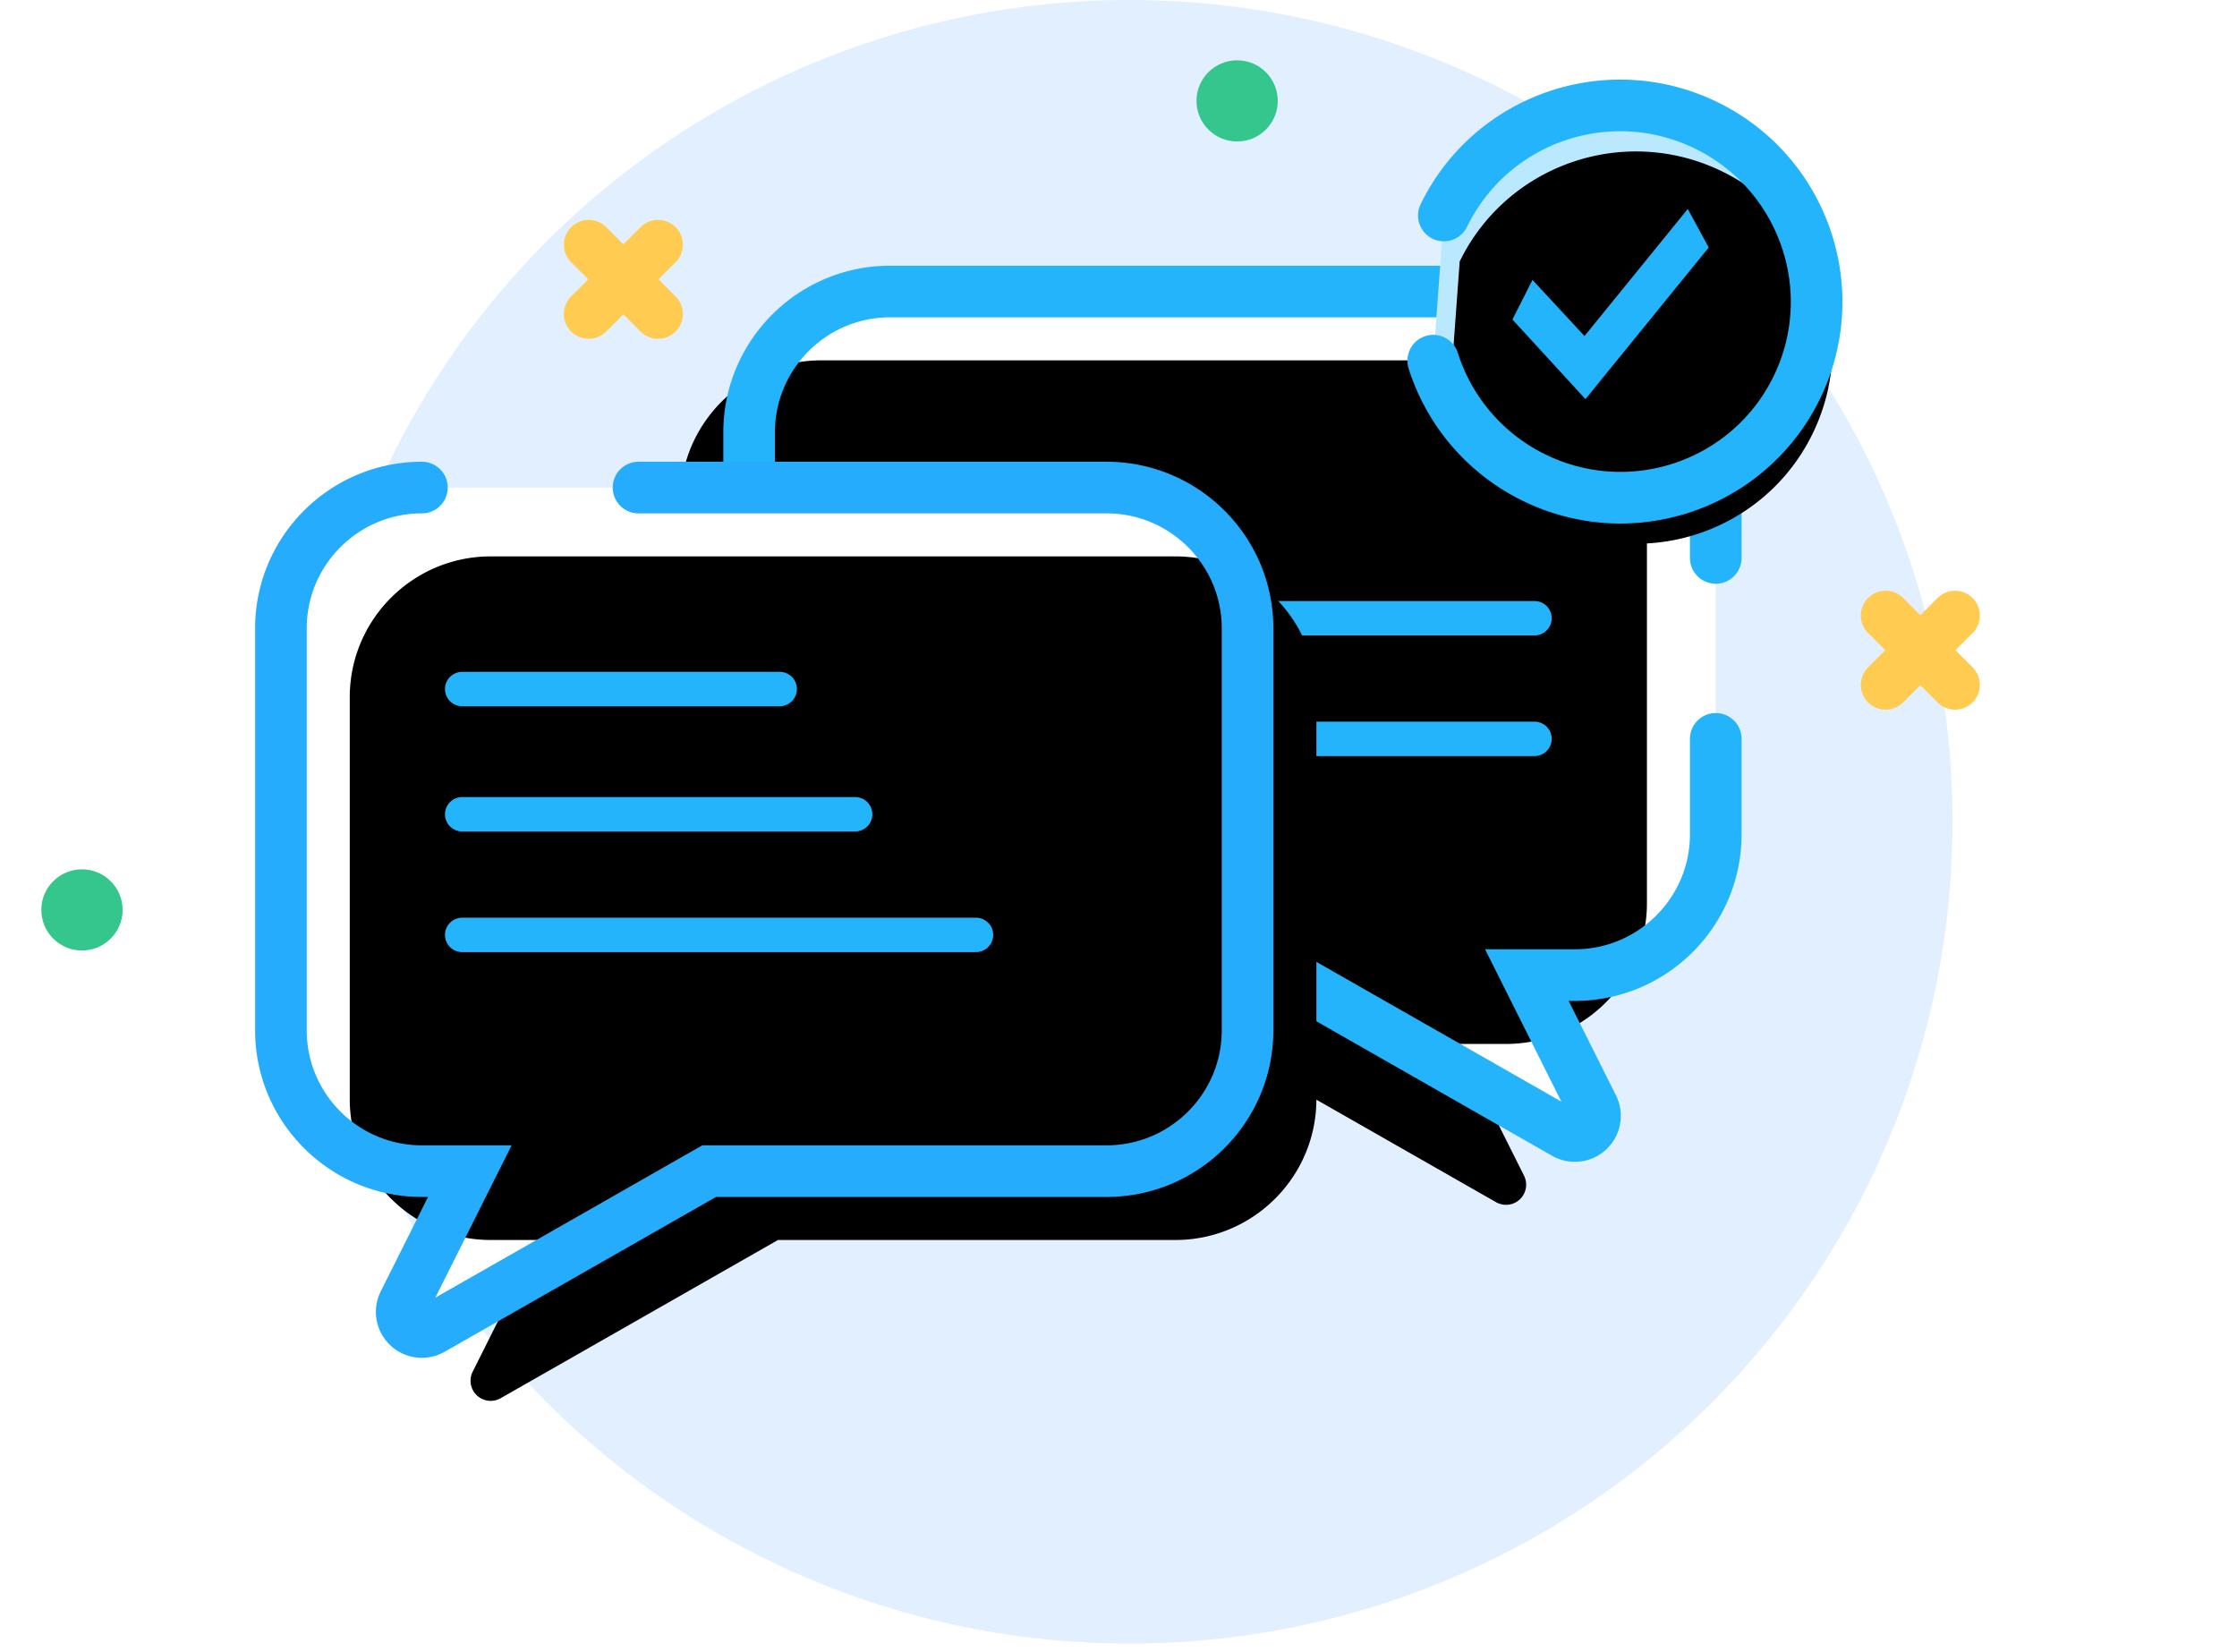
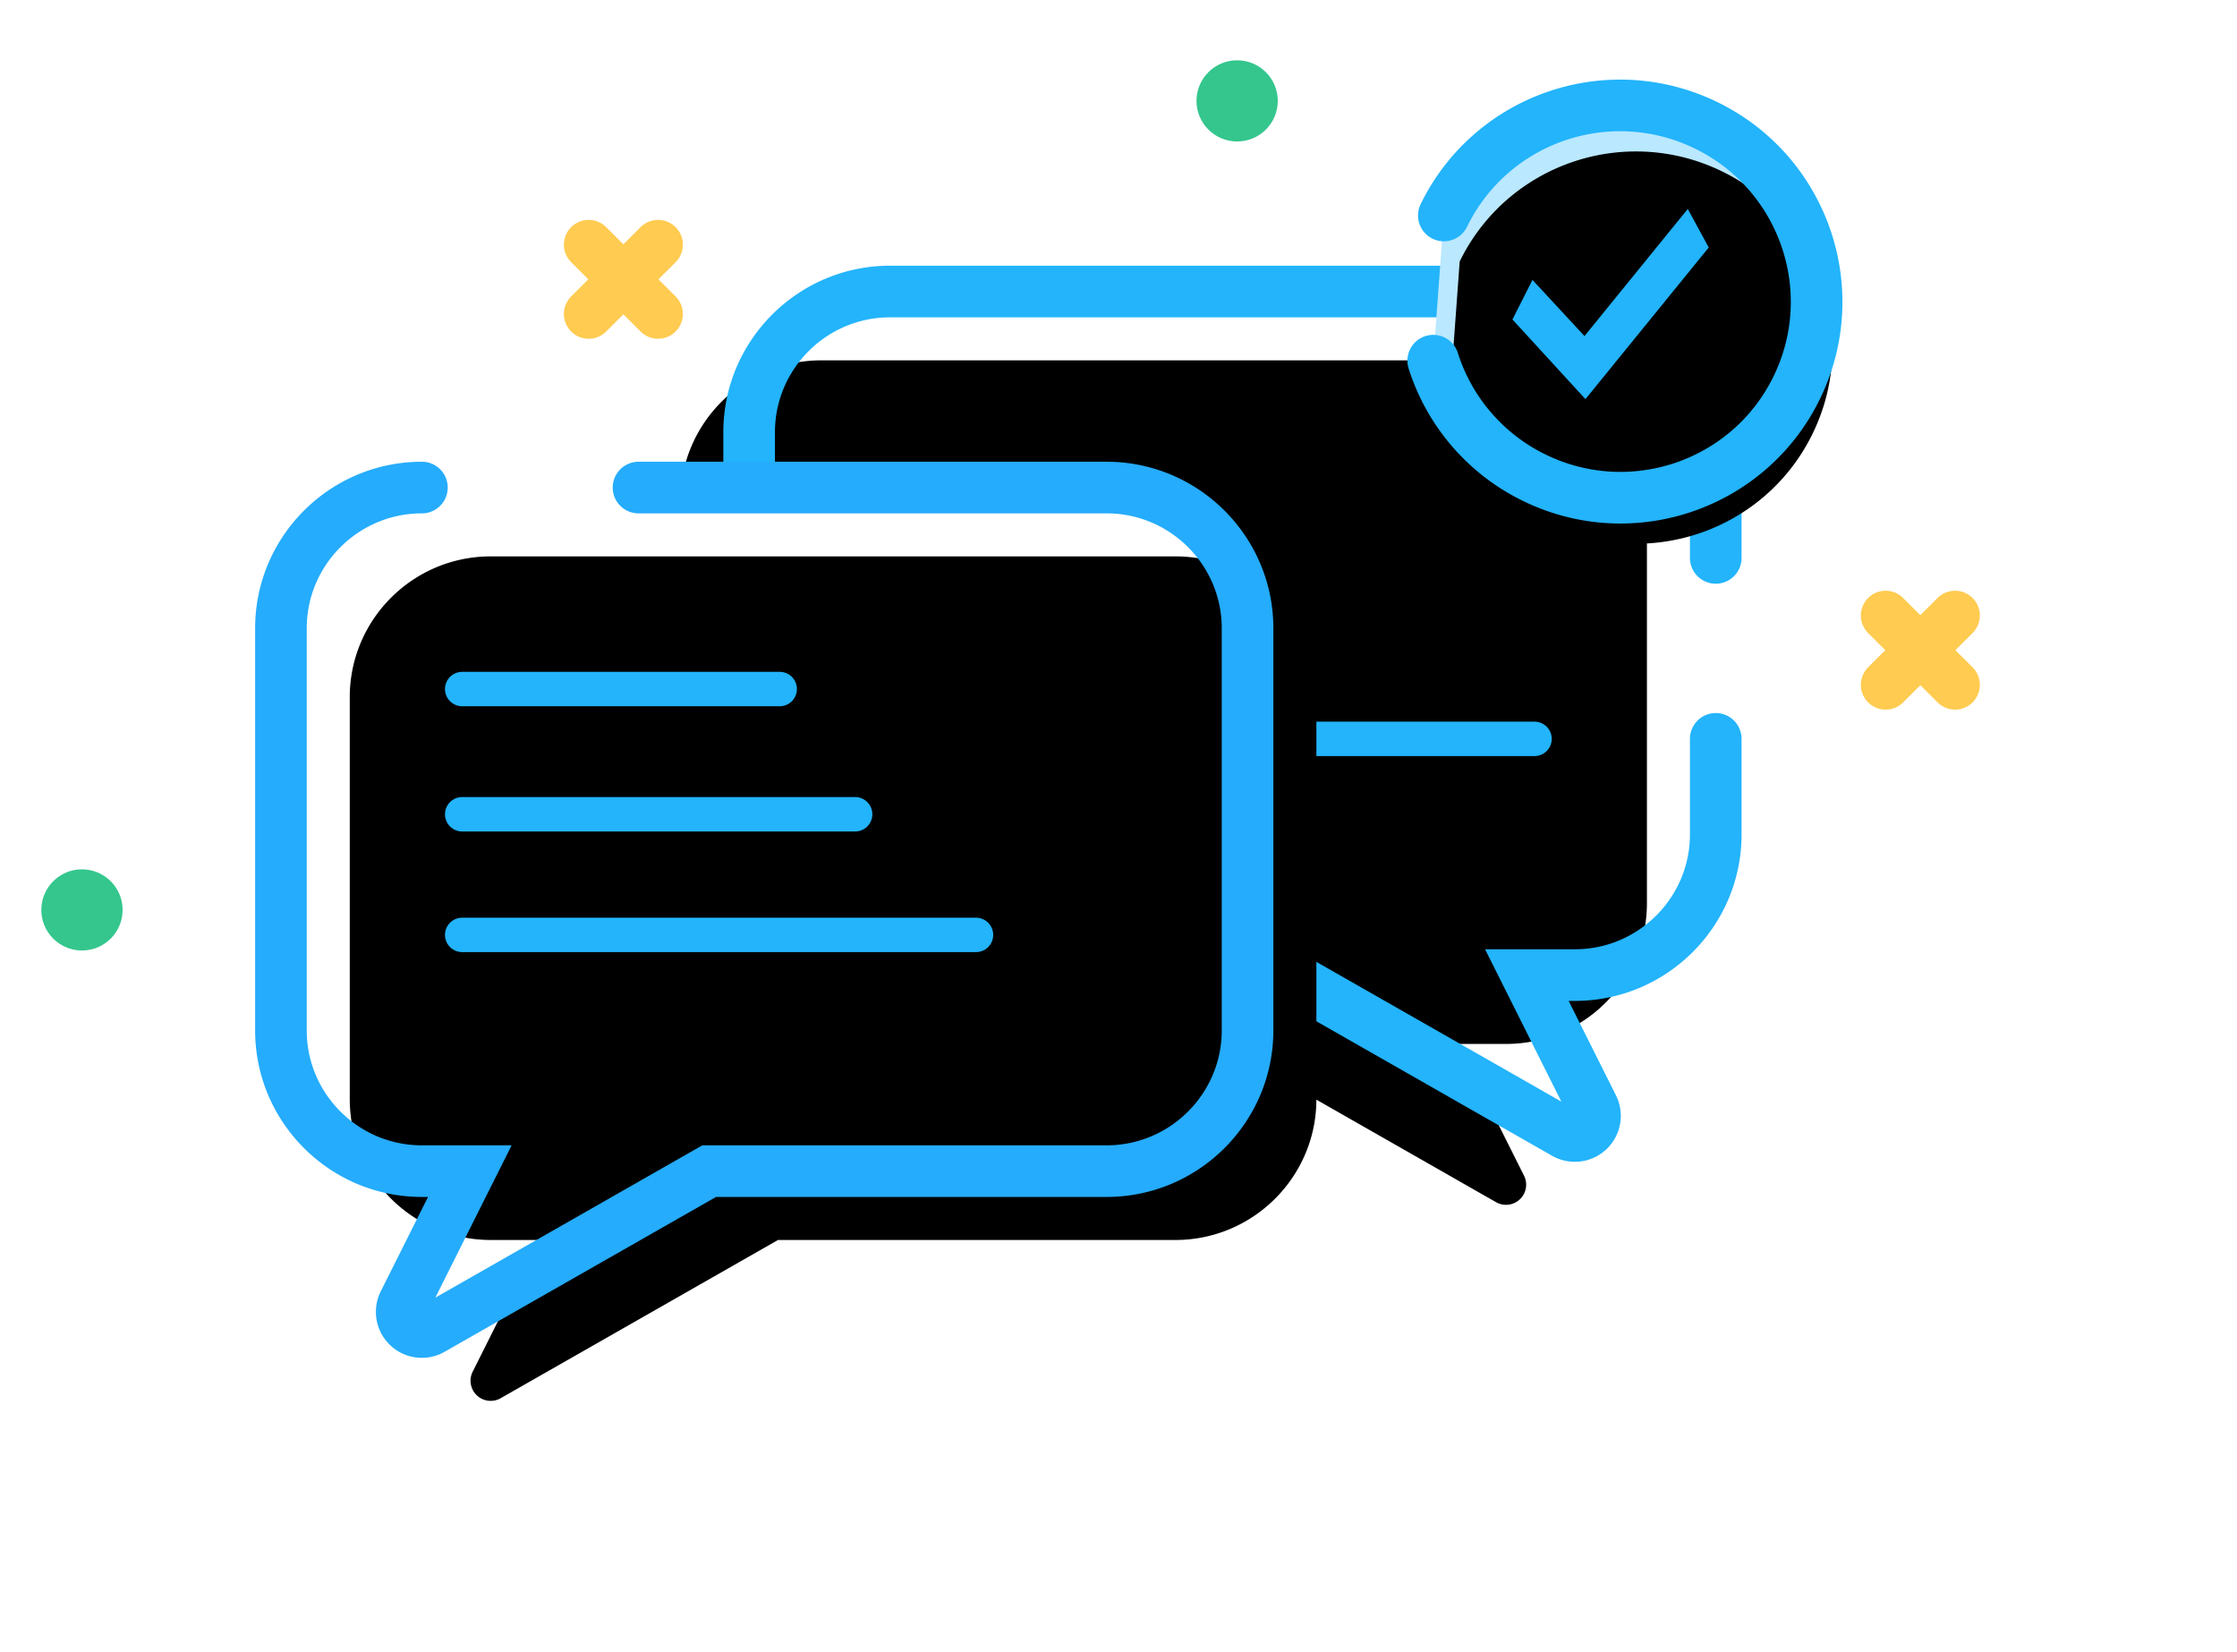
<svg xmlns="http://www.w3.org/2000/svg" xmlns:xlink="http://www.w3.org/1999/xlink" width="130" height="96" viewBox="0 0 130 96">
  <defs>
    <path id="a" d="M0 26.286v5.549c0 4.51 3.675 8.178 8.192 8.178h2.785l-3.834 7.654a1.17 1.17 0 0 0 1.63 1.538l16.114-9.192h23.095c4.517 0 8.192-3.669 8.192-8.178V8.47c0-4.51-3.675-8.178-8.192-8.178H8.192C3.675.292 0 3.96 0 8.47v7.301" />
    <filter id="b" width="200%" height="200%" x="-50%" y="-50%" filterUnits="objectBoundingBox">
      <feOffset dx="4" dy="4" in="SourceAlpha" result="shadowOffsetInner1" />
      <feComposite in="shadowOffsetInner1" in2="SourceAlpha" k2="-1" k3="1" operator="arithmetic" result="shadowInnerInner1" />
      <feColorMatrix in="shadowInnerInner1" values="0 0 0 0 0.729 0 0 0 0 0.91 0 0 0 0 1 0 0 0 1 0" />
    </filter>
-     <path id="d" d="M10.533 19.276H33.37" />
    <filter id="c" width="200%" height="200%" x="-50%" y="-50%" filterUnits="objectBoundingBox">
      <feMorphology in="SourceAlpha" operator="dilate" radius="1" result="shadowSpreadOuter1" />
      <feOffset dx="2" dy="1" in="shadowSpreadOuter1" result="shadowOffsetOuter1" />
      <feMorphology in="SourceAlpha" radius="1" result="shadowInner" />
      <feOffset dx="2" dy="1" in="shadowInner" result="shadowInner" />
      <feComposite in="shadowOffsetOuter1" in2="shadowInner" operator="out" result="shadowOffsetOuter1" />
      <feColorMatrix in="shadowOffsetOuter1" values="0 0 0 0 0 0 0 0 0 0 0 0 0 0 0 0 0 0 0.12 0" />
    </filter>
    <path id="f" d="M10.533 26.286h29.86" />
    <filter id="e" width="200%" height="200%" x="-50%" y="-50%" filterUnits="objectBoundingBox">
      <feMorphology in="SourceAlpha" operator="dilate" radius="1" result="shadowSpreadOuter1" />
      <feOffset dx="2" dy="1" in="shadowSpreadOuter1" result="shadowOffsetOuter1" />
      <feMorphology in="SourceAlpha" radius="1" result="shadowInner" />
      <feOffset dx="2" dy="1" in="shadowInner" result="shadowInner" />
      <feComposite in="shadowOffsetOuter1" in2="shadowInner" operator="out" result="shadowOffsetOuter1" />
      <feColorMatrix in="shadowOffsetOuter1" values="0 0 0 0 0 0 0 0 0 0 0 0 0 0 0 0 0 0 0.12 0" />
    </filter>
    <path id="g" d="M8.192.292C3.675.292 0 3.96 0 8.47v23.365c0 4.51 3.675 8.178 8.192 8.178h2.785l-3.834 7.654a1.17 1.17 0 0 0 1.63 1.538l16.114-9.192h23.095c4.517 0 8.192-3.669 8.192-8.178V8.47c0-4.51-3.675-8.178-8.192-8.178h-27.2" />
    <filter id="h" width="200%" height="200%" x="-50%" y="-50%" filterUnits="objectBoundingBox">
      <feOffset dx="4" dy="4" in="SourceAlpha" result="shadowOffsetInner1" />
      <feComposite in="shadowOffsetInner1" in2="SourceAlpha" k2="-1" k3="1" operator="arithmetic" result="shadowInnerInner1" />
      <feColorMatrix in="shadowInnerInner1" values="0 0 0 0 0.729 0 0 0 0 0.91 0 0 0 0 1 0 0 0 1 0" />
    </filter>
    <path id="j" d="M10.533 12h18.452" />
    <filter id="i" width="200%" height="200%" x="-50%" y="-50%" filterUnits="objectBoundingBox">
      <feMorphology in="SourceAlpha" operator="dilate" radius="1" result="shadowSpreadOuter1" />
      <feOffset dx="2" dy="1" in="shadowSpreadOuter1" result="shadowOffsetOuter1" />
      <feMorphology in="SourceAlpha" radius="1" result="shadowInner" />
      <feOffset dx="2" dy="1" in="shadowInner" result="shadowInner" />
      <feComposite in="shadowOffsetOuter1" in2="shadowInner" operator="out" result="shadowOffsetOuter1" />
      <feColorMatrix in="shadowOffsetOuter1" values="0 0 0 0 0 0 0 0 0 0 0 0 0 0 0 0 0 0 0.12 0" />
    </filter>
    <path id="l" d="M10.533 19.276H33.37" />
    <filter id="k" width="200%" height="200%" x="-50%" y="-50%" filterUnits="objectBoundingBox">
      <feMorphology in="SourceAlpha" operator="dilate" radius="1" result="shadowSpreadOuter1" />
      <feOffset dx="2" dy="1" in="shadowSpreadOuter1" result="shadowOffsetOuter1" />
      <feMorphology in="SourceAlpha" radius="1" result="shadowInner" />
      <feOffset dx="2" dy="1" in="shadowInner" result="shadowInner" />
      <feComposite in="shadowOffsetOuter1" in2="shadowInner" operator="out" result="shadowOffsetOuter1" />
      <feColorMatrix in="shadowOffsetOuter1" values="0 0 0 0 0 0 0 0 0 0 0 0 0 0 0 0 0 0 0.12 0" />
    </filter>
    <path id="n" d="M10.533 26.286h29.86" />
    <filter id="m" width="200%" height="200%" x="-50%" y="-50%" filterUnits="objectBoundingBox">
      <feMorphology in="SourceAlpha" operator="dilate" radius="1" result="shadowSpreadOuter1" />
      <feOffset dx="2" dy="1" in="shadowSpreadOuter1" result="shadowOffsetOuter1" />
      <feMorphology in="SourceAlpha" radius="1" result="shadowInner" />
      <feOffset dx="2" dy="1" in="shadowInner" result="shadowInner" />
      <feComposite in="shadowOffsetOuter1" in2="shadowInner" operator="out" result="shadowOffsetOuter1" />
      <feColorMatrix in="shadowOffsetOuter1" values="0 0 0 0 0 0 0 0 0 0 0 0 0 0 0 0 0 0 0.12 0" />
    </filter>
    <path id="o" d="M7.534 23.624a11.387 11.387 0 0 0 8.265 3.538c6.302 0 11.41-5.1 11.41-11.39C27.21 9.48 22.101 4.38 15.8 4.38c-6.302 0-11.41 5.1-11.41 11.39" />
    <filter id="p" width="200%" height="200%" x="-50%" y="-50%" filterUnits="objectBoundingBox">
      <feOffset dx="2" dy="2" in="SourceAlpha" result="shadowOffsetInner1" />
      <feComposite in="shadowOffsetInner1" in2="SourceAlpha" k2="-1" k3="1" operator="arithmetic" result="shadowInnerInner1" />
      <feColorMatrix in="shadowInnerInner1" values="0 0 0 0 1 0 0 0 0 1 0 0 0 0 1 0 0 0 1 0" />
    </filter>
    <path id="q" d="M13.775 21.44l-4.242-4.627 1.163-2.301 3.023 3.263 6.003-7.385 1.217 2.239z" />
    <filter id="r" width="200%" height="200%" x="-50%" y="-50%" filterUnits="objectBoundingBox">
      <feOffset dx="2" dy="1" in="SourceAlpha" result="shadowOffsetOuter1" />
      <feColorMatrix in="shadowOffsetOuter1" values="0 0 0 0 0 0 0 0 0 0 0 0 0 0 0 0 0 0 0.12 0" />
    </filter>
  </defs>
  <g fill="none" fill-rule="evenodd">
    <path d="M0 0h130v96H0z" />
    <g transform="translate(2)">
-       <ellipse cx="63.634" cy="47.752" fill="#E1EFFF" rx="47.835" ry="47.752" />
      <g transform="translate(0 1.752)">
        <ellipse cx="69.894" cy="4.11" fill="#34C68D" rx="2.362" ry="2.358" />
        <ellipse cx="2.763" cy="51.12" fill="#34C68D" rx="2.362" ry="2.358" />
        <g stroke="#FFCB50" stroke-linecap="round" stroke-width="2.88">
          <path d="M107.58 34.013l4.036 4.029M111.616 34.013l-4.036 4.029" />
        </g>
        <g stroke="#FFCB50" stroke-linecap="round" stroke-width="2.88">
          <path d="M32.209 12.465l4.035 4.028M36.244 12.465l-4.035 4.028" />
        </g>
        <g fill-rule="nonzero" transform="matrix(-1 0 0 1 97.709 14.895)">
          <use fill="#FFF" fill-rule="evenodd" xlink:href="#a" />
          <use fill="#000" filter="url(#b)" xlink:href="#a" />
          <use stroke="#23B4FB" stroke-linecap="round" stroke-width="3" xlink:href="#a" />
        </g>
        <g transform="matrix(-1 0 0 1 97.709 14.895)">
          <use fill="#000" filter="url(#c)" xlink:href="#d" />
          <use stroke="#23B4FB" stroke-linecap="round" stroke-width="2" xlink:href="#d" />
        </g>
        <g transform="matrix(-1 0 0 1 97.709 14.895)">
          <use fill="#000" filter="url(#e)" xlink:href="#f" />
          <use stroke="#23B4FB" stroke-linecap="round" stroke-width="2" xlink:href="#f" />
        </g>
        <g>
          <g fill-rule="nonzero" transform="translate(14.326 26.286)">
            <use fill="#FFF" fill-rule="evenodd" xlink:href="#g" />
            <use fill="#000" filter="url(#h)" xlink:href="#g" />
            <use stroke="#25ACFC" stroke-linecap="round" stroke-width="3" xlink:href="#g" />
          </g>
          <g transform="translate(14.326 26.286)">
            <use fill="#000" filter="url(#i)" xlink:href="#j" />
            <use stroke="#23B4FB" stroke-linecap="round" stroke-width="2" xlink:href="#j" />
          </g>
          <g transform="translate(14.326 26.286)">
            <use fill="#000" filter="url(#k)" xlink:href="#l" />
            <use stroke="#23B4FB" stroke-linecap="round" stroke-width="2" xlink:href="#l" />
          </g>
          <g transform="translate(14.326 26.286)">
            <use fill="#000" filter="url(#m)" xlink:href="#n" />
            <use stroke="#23B4FB" stroke-linecap="round" stroke-width="2" xlink:href="#n" />
          </g>
        </g>
        <g>
          <g transform="rotate(26 53.98 181.15)">
            <use fill="#BAE8FF" xlink:href="#o" />
            <use fill="#000" filter="url(#p)" xlink:href="#o" />
            <use stroke="#23B4FB" stroke-linecap="round" stroke-width="3" xlink:href="#o" />
          </g>
          <g transform="translate(76.361)">
            <use fill="#000" filter="url(#r)" xlink:href="#q" />
            <use fill="#23B4FB" xlink:href="#q" />
          </g>
        </g>
      </g>
    </g>
  </g>
</svg>